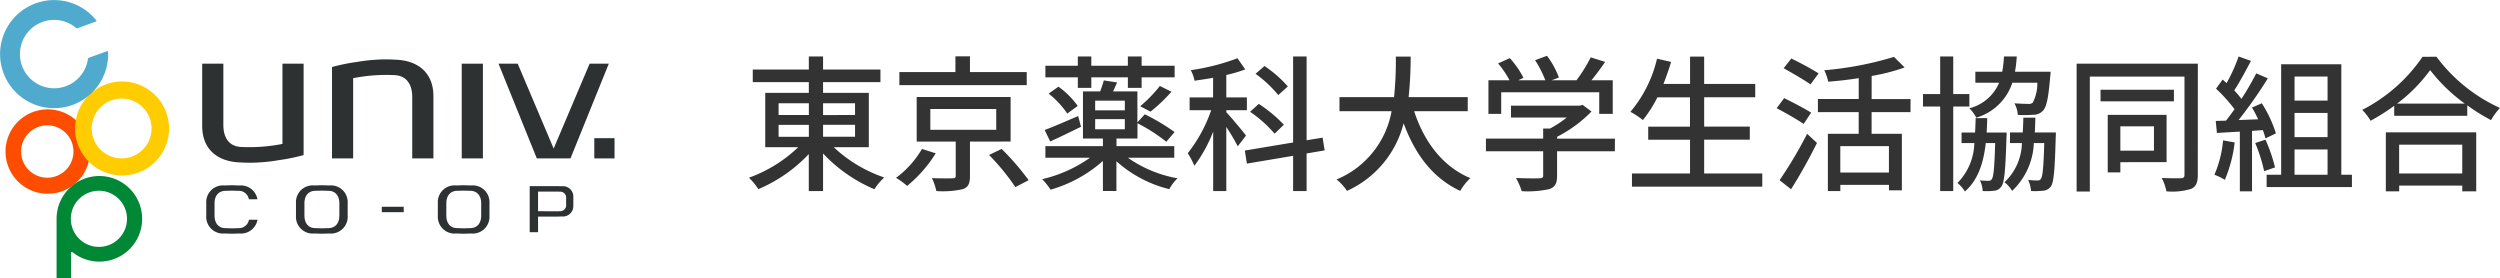
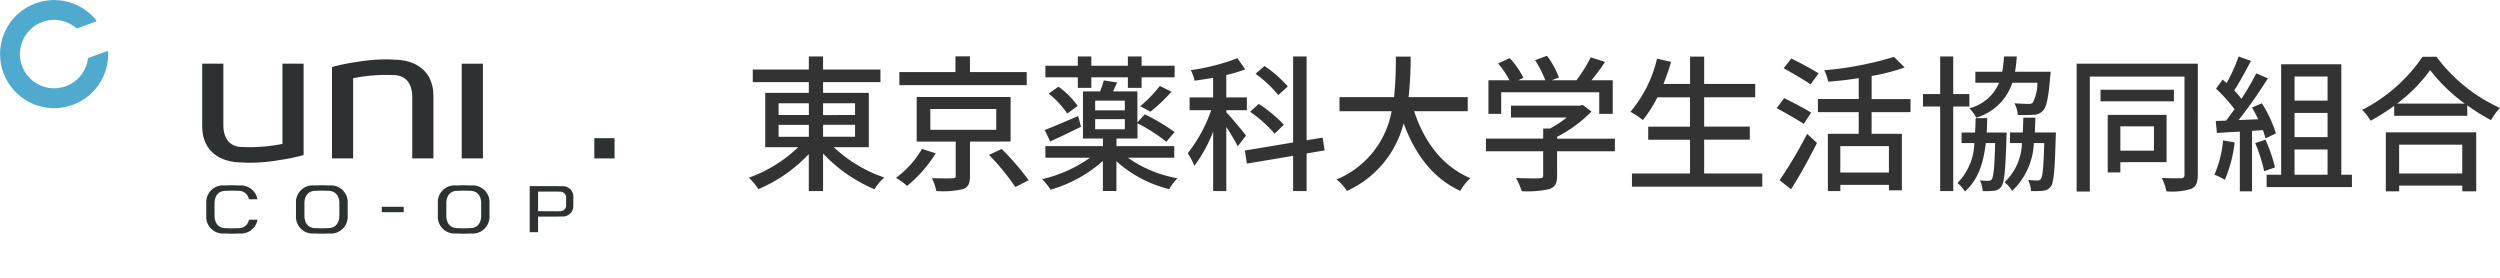
<svg xmlns="http://www.w3.org/2000/svg" width="272.568" height="30.337" viewBox="0 0 272.568 30.337">
  <g transform="translate(-278 -172.418)">
    <g transform="translate(47.519 -131.901)">
      <g transform="translate(230.481 304.319)">
        <rect width="75.988" height="30.165" transform="translate(0 0)" fill="none" />
      </g>
      <g transform="translate(230.482 304.32)">
        <g transform="translate(0 0)">
-           <path d="M266.2,395.782a4.665,4.665,0,0,0-4.663,4.666v6.428a.052.052,0,0,0,.051.053h1.474a.052.052,0,0,0,.051-.053V404.21c0-.151.035-.234.326,0h0a4.666,4.666,0,1,0,2.759-8.426Zm-.047,7.728a3.061,3.061,0,1,1,3.061-3.062A3.061,3.061,0,0,1,266.151,403.51Z" transform="translate(-255.37 -376.593)" fill="#008837" />
-           <path d="M238.125,361.44a4.6,4.6,0,1,0,4.6,4.6A4.6,4.6,0,0,0,238.125,361.44Zm-.047,7.452a2.854,2.854,0,1,1,2.855-2.854A2.857,2.857,0,0,1,238.078,368.892Z" transform="translate(-232.924 -349.518)" fill="#ff4d00" />
-           <path d="M276.825,346.761a5.123,5.123,0,1,0,5.124,5.124A5.13,5.13,0,0,0,276.825,346.761Zm-.047,8.384a3.261,3.261,0,1,1,3.261-3.261A3.264,3.264,0,0,1,276.778,355.145Z" transform="translate(-263.518 -337.879)" fill="#fc0" />
          <path d="M241.724,312.708a5.808,5.808,0,0,0,.543-2.734.085.085,0,0,0-.037-.068.083.083,0,0,0-.076-.008l-2.021.734a.089.089,0,0,0-.056.07,3.725,3.725,0,0,1-7.195.789,3.725,3.725,0,0,1,5.074-4.652,3.746,3.746,0,0,1,.853.555.088.088,0,0,0,.086.016l2.045-.744a.087.087,0,0,0,.053-.058.088.088,0,0,0-.016-.077,5.892,5.892,0,1,0,.748,6.177Z" transform="translate(-230.484 -304.321)" fill="#4faace" />
        </g>
        <g transform="translate(22.045 6.475)">
          <rect width="2.309" height="10.328" transform="translate(28.295 0.467)" fill="#2e3132" />
-           <path d="M518.588,336.32l-3.922,9.252-3.921-9.252h-2.093l4.178,10.328H516.5l4.178-10.328Z" transform="translate(-476.348 -335.853)" fill="#2e3132" />
          <path d="M354.7,336.32v8.747a18.524,18.524,0,0,1-4.383.338h0c-1.454-.008-2.059-1.05-2.059-2.386v-.444h0V336.32h-2.309V343.1c0,2.6,1.721,3.91,4.145,3.985a16.489,16.489,0,0,0,2.426-.024c.644-.049,1.248-.127,1.779-.222a21.254,21.254,0,0,0,2.708-.553V336.32Z" transform="translate(-345.951 -335.853)" fill="#2e3132" />
          <path d="M419.521,344.762v-8.746a18.516,18.516,0,0,1,4.382-.339h0c1.455.008,2.059,1.05,2.059,2.386v.445h0v6.254h2.309v-6.777c0-2.6-1.721-3.909-4.145-3.985a16.465,16.465,0,0,0-2.425.023c-.644.05-1.248.128-1.778.222a21.128,21.128,0,0,0-2.708.553v9.964Z" transform="translate(-403.063 -333.967)" fill="#2e3132" />
          <rect width="2.207" height="2.207" transform="translate(42.749 8.589)" fill="#2e3132" />
          <g transform="translate(0.439 13.717)">
            <path d="M400.256,403.05l-.806.027a1.826,1.826,0,0,0-2.011,1.918v1.4a1.824,1.824,0,0,0,2.005,1.918l.812.027.809-.026a1.827,1.827,0,0,0,2.011-1.919v-1.4a1.824,1.824,0,0,0-2-1.918Zm0,.59.712.021c.747,0,1.2.517,1.2,1.373l0,.66s0,.662,0,.662c0,.856-.449,1.369-1.2,1.373l-.7.022-.706-.022c-.753,0-1.2-.517-1.2-1.373l0-.661s0-.662,0-.662c0-.856.45-1.369,1.2-1.373Z" transform="translate(-387.655 -403.05)" fill="#2e3132" />
            <path d="M478.147,403.05l-.807.027a1.825,1.825,0,0,0-2.01,1.918v1.4a1.824,1.824,0,0,0,2,1.918l.813.027.808-.026a1.826,1.826,0,0,0,2.01-1.919v-1.4a1.824,1.824,0,0,0-2-1.918Zm0,.59.711.021c.747,0,1.2.517,1.2,1.373l0,.66s0,.662,0,.662c0,.856-.45,1.369-1.2,1.373l-.7.022-.7-.022c-.755,0-1.2-.517-1.2-1.373,0,0,0-.661,0-.661l0-.661c0-.856.449-1.369,1.2-1.373Z" transform="translate(-450.08 -403.05)" fill="#2e3132" />
            <path d="M350.977,403.05l-.807.027a1.825,1.825,0,0,0-2.009,1.918v1.4a1.824,1.824,0,0,0,2,1.918l.813.027.808-.026a1.831,1.831,0,0,0,1.968-1.5h-.932a1.109,1.109,0,0,1-1.14.918l-.7.022-.711-.022c-.747,0-1.2-.517-1.2-1.373,0,0,0-.661,0-.661s0-.662,0-.662c0-.856.449-1.369,1.2-1.373l.7-.021.711.021a1.107,1.107,0,0,1,1.133.918h.932a1.828,1.828,0,0,0-1.963-1.5Z" transform="translate(-348.16 -403.05)" fill="#2e3132" />
            <path d="M528.763,403.553l-2.982,0v5.023h.911v-1.7l2.069,0,.52-.016a1.14,1.14,0,0,0,1.257-1.194v-.907a1.137,1.137,0,0,0-1.251-1.194Zm-2.071,2.733v-2.139l2.056,0,.352.01a.654.654,0,0,1,.652.743l0,.322s0,.324,0,.324a.654.654,0,0,1-.659.741l-.342.011Z" transform="translate(-490.514 -403.453)" fill="#2e3132" />
            <rect width="2.39" height="0.59" transform="translate(19.14 2.35)" fill="#2e3132" />
          </g>
        </g>
      </g>
    </g>
    <path d="M3.888-5.968h3.3v1.3h-3.3Zm0-2.352h3.3v1.28h-3.3Zm8.336,0v1.28H8.736V-8.32Zm0,3.648H8.736v-1.3h3.488Zm1.5,1.136v-5.92H8.736v-1.168h6.256V-12H8.736v-1.424H7.184V-12H1.072v1.376H7.184v1.168H2.432v5.92h3.6A15.223,15.223,0,0,1,.656-.208,6.975,6.975,0,0,1,1.68,1.04a16.189,16.189,0,0,0,5.5-3.824V1.248H8.736v-4.1a16.342,16.342,0,0,0,5.6,3.9,6.243,6.243,0,0,1,1.072-1.28A15.131,15.131,0,0,1,9.9-3.536Zm17.216-8.192H24.752V-13.44H23.168v1.712H17.056V-10.3H30.944ZM19.52-3.344A10.494,10.494,0,0,1,16.688-.192,7.8,7.8,0,0,1,17.9.688a14.443,14.443,0,0,0,3.12-3.552ZM20.432-7.7h7.184v2.272H20.432Zm8.752,3.552V-9.008H18.944v4.864H23.2V-.416c0,.208-.08.272-.368.272-.256.016-1.264.016-2.224-.016a6.108,6.108,0,0,1,.48,1.408,9.76,9.76,0,0,0,2.88-.208c.608-.208.784-.624.784-1.424v-3.76ZM26.832-2.688A24.274,24.274,0,0,1,29.7.816L31.152.064a28.339,28.339,0,0,0-2.944-3.408ZM36.512-10h1.472v-1.152h3.984V-10h1.5v-1.152h3.6v-1.264h-3.6v-1.008h-1.5v1.008H37.984v-1.008H36.512v1.008H32.976v1.264h3.536Zm7.92,2.592A16.921,16.921,0,0,0,46.72-9.584l-1.264-.624A14.7,14.7,0,0,1,43.312-8Zm-11.1-1.968A9.726,9.726,0,0,1,35.36-7.2L36.5-8.032a8.95,8.95,0,0,0-2.1-2.1Zm3.216,2.448c-1.36.576-2.7,1.168-3.648,1.52L33.5-4.16c1.008-.448,2.208-1.04,3.36-1.6Zm1.856.336h3.232v1.1H38.4Zm0-2.016h3.232v1.056H38.4Zm8.624,6.224V-3.648h-6.3V-4.48h2.288V-6.144A18.548,18.548,0,0,1,46.16-4.128l.9-1.056A21.5,21.5,0,0,0,43.808-7.12l-.8.88V-9.616H40.352c.144-.3.288-.624.448-.976l-1.456-.224a10.513,10.513,0,0,1-.4,1.2H37.072V-4.48h2.176v.832H32.976v1.264H37.84A14.756,14.756,0,0,1,32.624-.048,6.868,6.868,0,0,1,33.536,1.1a14.668,14.668,0,0,0,5.712-3.136v3.28H40.72V-2a13.406,13.406,0,0,0,5.76,3.04,5.135,5.135,0,0,1,.9-1.184,13.426,13.426,0,0,1-5.408-2.24ZM59.408-10.16a13.187,13.187,0,0,0-2.544-2.224l-.976.848a13.019,13.019,0,0,1,2.48,2.32Zm-.432,4.176A15.046,15.046,0,0,0,56.24-8.256l-.944.864a13.775,13.775,0,0,1,2.672,2.384ZM54.848-4.8c-.3-.416-1.664-2.048-2.144-2.544v-.224h2.24V-8.96H52.7v-2.448a15.111,15.111,0,0,0,2.064-.608l-.848-1.216a24,24,0,0,1-5.088,1.3,4.534,4.534,0,0,1,.416,1.152c.64-.1,1.328-.192,2.016-.32V-8.96H48.7v1.392h2.352A15.913,15.913,0,0,1,48.5-2.88a9.394,9.394,0,0,1,.72,1.376,15.531,15.531,0,0,0,2.048-3.728v6.48H52.7V-5.744a22.01,22.01,0,0,1,1.248,2.112Zm8.576,1.616L63.2-4.576l-1.744.288v-9.136H59.984v9.376l-5.264.88.224,1.424,5.04-.848v3.84h1.472v-4.1Zm15.6-4.272V-8.992H72.576a40.364,40.364,0,0,0,.224-4.416H71.184a40.124,40.124,0,0,1-.192,4.416H65.04v1.536h5.68a9.954,9.954,0,0,1-6,7.44,5.19,5.19,0,0,1,1.136,1.248,11.068,11.068,0,0,0,6.176-7.376C73.28-2.752,75.216-.16,78.208,1.232a5.884,5.884,0,0,1,1.1-1.392c-3.024-1.264-5.04-3.968-6.128-7.3ZM82.672-9.52H93.36v2.352h1.472v-3.664h-2.32c.5-.608,1.024-1.312,1.488-2l-1.568-.5a16.814,16.814,0,0,1-1.552,2.5h-2.7l.784-.3a9.485,9.485,0,0,0-1.3-2.368l-1.3.48a11.85,11.85,0,0,1,1.12,2.192h-2.96L85.1-11.1a9.818,9.818,0,0,0-1.488-2.144l-1.28.576a10.1,10.1,0,0,1,1.248,1.84h-2.3v3.664h1.392Zm12.4,5.056h-6.3v-.208a14.36,14.36,0,0,0,3.744-2.752l-.96-.72-.32.08h-7.5v1.3h6.08A12.658,12.658,0,0,1,88-5.568h-.752v1.1h-6.24v1.376h6.24V-.464c0,.24-.08.3-.4.32s-1.44.016-2.56-.032a8,8,0,0,1,.624,1.44A11.121,11.121,0,0,0,87.9,1.04c.656-.224.864-.64.864-1.456V-3.088h6.3ZM104.8-.672v-3.68h4.976V-5.776H104.8v-3.2h5.568v-1.456H104.8v-2.976h-1.536v2.976h-2.9c.3-.768.592-1.584.832-2.4l-1.536-.352a13.813,13.813,0,0,1-2.9,5.792,9.529,9.529,0,0,1,1.36.9,13.813,13.813,0,0,0,1.584-2.48h3.552v3.2H98.7v1.424h4.56v3.68H96.928V.768h14.208V-.672Zm12.48-10.912A33.326,33.326,0,0,0,114.3-13.2l-.832,1.056c.944.528,2.272,1.3,2.928,1.76ZM116.464-7.3c-.672-.432-2.032-1.136-2.944-1.584l-.816,1.1c.96.5,2.288,1.264,2.944,1.712Zm-2.192,8.352C115.216-.432,116.288-2.352,117.1-4l-1.072-.992A47.451,47.451,0,0,1,113.024.064ZM124.944-.768h-5.3v-2.88h5.3ZM127.3-7.36V-8.784h-4.24V-11.3a21.378,21.378,0,0,0,3.6-.928l-1.168-1.152a36.451,36.451,0,0,1-7.6,1.456,5.254,5.254,0,0,1,.432,1.248c1.056-.08,2.208-.208,3.328-.384v2.272H117.2V-7.36h4.448v2.368h-3.36v6.24h1.36V.576h5.3v.592h1.408v-6.16h-3.3V-7.36Zm13.824-3.2a4.5,4.5,0,0,1-.5,2.176.68.68,0,0,1-.5.128c-.256,0-.864-.016-1.5-.064a2.894,2.894,0,0,1,.368,1.264,14.532,14.532,0,0,0,1.728-.016,1.355,1.355,0,0,0,1.024-.448c.384-.4.592-1.392.784-3.712.032-.176.048-.528.048-.528h-3.888a12.86,12.86,0,0,0,.192-1.664h-1.392a12.86,12.86,0,0,1-.192,1.664h-2.928v1.2h2.592a4.8,4.8,0,0,1-3.248,2.784,3.84,3.84,0,0,1,.752,1.024A5.889,5.889,0,0,0,138.4-10.56Zm-7.408,2.592v-1.36h-1.76v-4.1h-1.424v4.1h-1.872v1.36h1.872V1.248h1.424V-7.968ZM135.6-5.136c.032-.5.048-1.024.064-1.568H134.4c-.016.544-.032,1.072-.064,1.568h-1.472v1.152h1.392a6.4,6.4,0,0,1-1.84,4.352,3.742,3.742,0,0,1,.816.928c1.408-1.248,2.016-3.04,2.272-5.28h1.024c-.08,2.688-.176,3.68-.368,3.936a.382.382,0,0,1-.368.176,7.659,7.659,0,0,1-.928-.048,2.94,2.94,0,0,1,.3,1.168,7.06,7.06,0,0,0,1.216-.032A1.03,1.03,0,0,0,137.2.752c.336-.432.448-1.76.56-5.36.016-.16.016-.528.016-.528Zm5.248,0c.032-.512.048-1.056.064-1.616H139.6c-.016.56-.032,1.1-.064,1.616h-1.392v1.152h1.3a6.043,6.043,0,0,1-1.9,4.272,3.308,3.308,0,0,1,.832.944,7.576,7.576,0,0,0,2.368-5.216h1.136c-.08,2.688-.176,3.648-.368,3.9a.4.4,0,0,1-.4.176,6.694,6.694,0,0,1-.992-.064,3.6,3.6,0,0,1,.32,1.216,8.212,8.212,0,0,0,1.312-.032,1.143,1.143,0,0,0,.848-.464c.32-.448.432-1.776.528-5.344.016-.176.016-.544.016-.544Zm12.992-.672v2.656h-3.664V-5.808Zm1.376,3.9V-7.056H148.8V-.784h1.376V-1.9Zm.8-7.888h-8v1.264h8Zm2.608-2.848H145.408V1.3h1.44V-11.232h10.32v10.7c0,.272-.1.368-.368.384-.272,0-1.2.016-2.112-.032A5.65,5.65,0,0,1,155.2,1.28a7.043,7.043,0,0,0,2.7-.272c.528-.24.72-.688.72-1.536Zm2.752,8.368a12.092,12.092,0,0,1-.944,3.744,6.253,6.253,0,0,1,1.136.56,14.814,14.814,0,0,0,1.072-4.08Zm4.336-1.12a8.061,8.061,0,0,1,.288.9l1.136-.544A13.521,13.521,0,0,0,165.6-8.32l-1.072.464a13.759,13.759,0,0,1,.672,1.28l-2.128.08a50.224,50.224,0,0,0,3.184-4.544l-1.264-.544A29.819,29.819,0,0,1,163.376-8.8a9.323,9.323,0,0,0-.784-.928c.576-.864,1.248-2.128,1.824-3.216l-1.344-.48a18.451,18.451,0,0,1-1.312,2.9l-.432-.384-.72.992a17.218,17.218,0,0,1,2.016,2.24c-.32.448-.624.864-.928,1.248l-1.12.032.128,1.312c.736-.048,1.584-.1,2.5-.144V1.28h1.328V-5.312Zm-.832,1.408a17.278,17.278,0,0,1,.976,3.072l1.184-.416A17.448,17.448,0,0,0,166-4.352Zm4.288.7h3.6V-.528h-3.6Zm3.6-7.952v2.624h-3.6v-2.624Zm0,6.608h-3.6v-2.64h3.6Zm1.5,4.1V-12.576h-6.56V-.528h-1.584V.816h9.3V-.528Zm13.184-3.28V-.672h-6.88V-3.808ZM179.12,1.28h1.456V.656h6.88V1.28h1.52V-5.152H179.12Zm1.232-9.568a17.115,17.115,0,0,0,3.6-3.648,18.315,18.315,0,0,0,3.776,3.648Zm2.768-5.1A17.727,17.727,0,0,1,176.544-7.6a5.719,5.719,0,0,1,.912,1.184,21.8,21.8,0,0,0,2.576-1.632V-6.96H188V-8.1a20.84,20.84,0,0,0,2.592,1.616,6.6,6.6,0,0,1,.976-1.328,17.745,17.745,0,0,1-6.928-5.584Z" transform="translate(359 192)" fill="#333" />
  </g>
</svg>